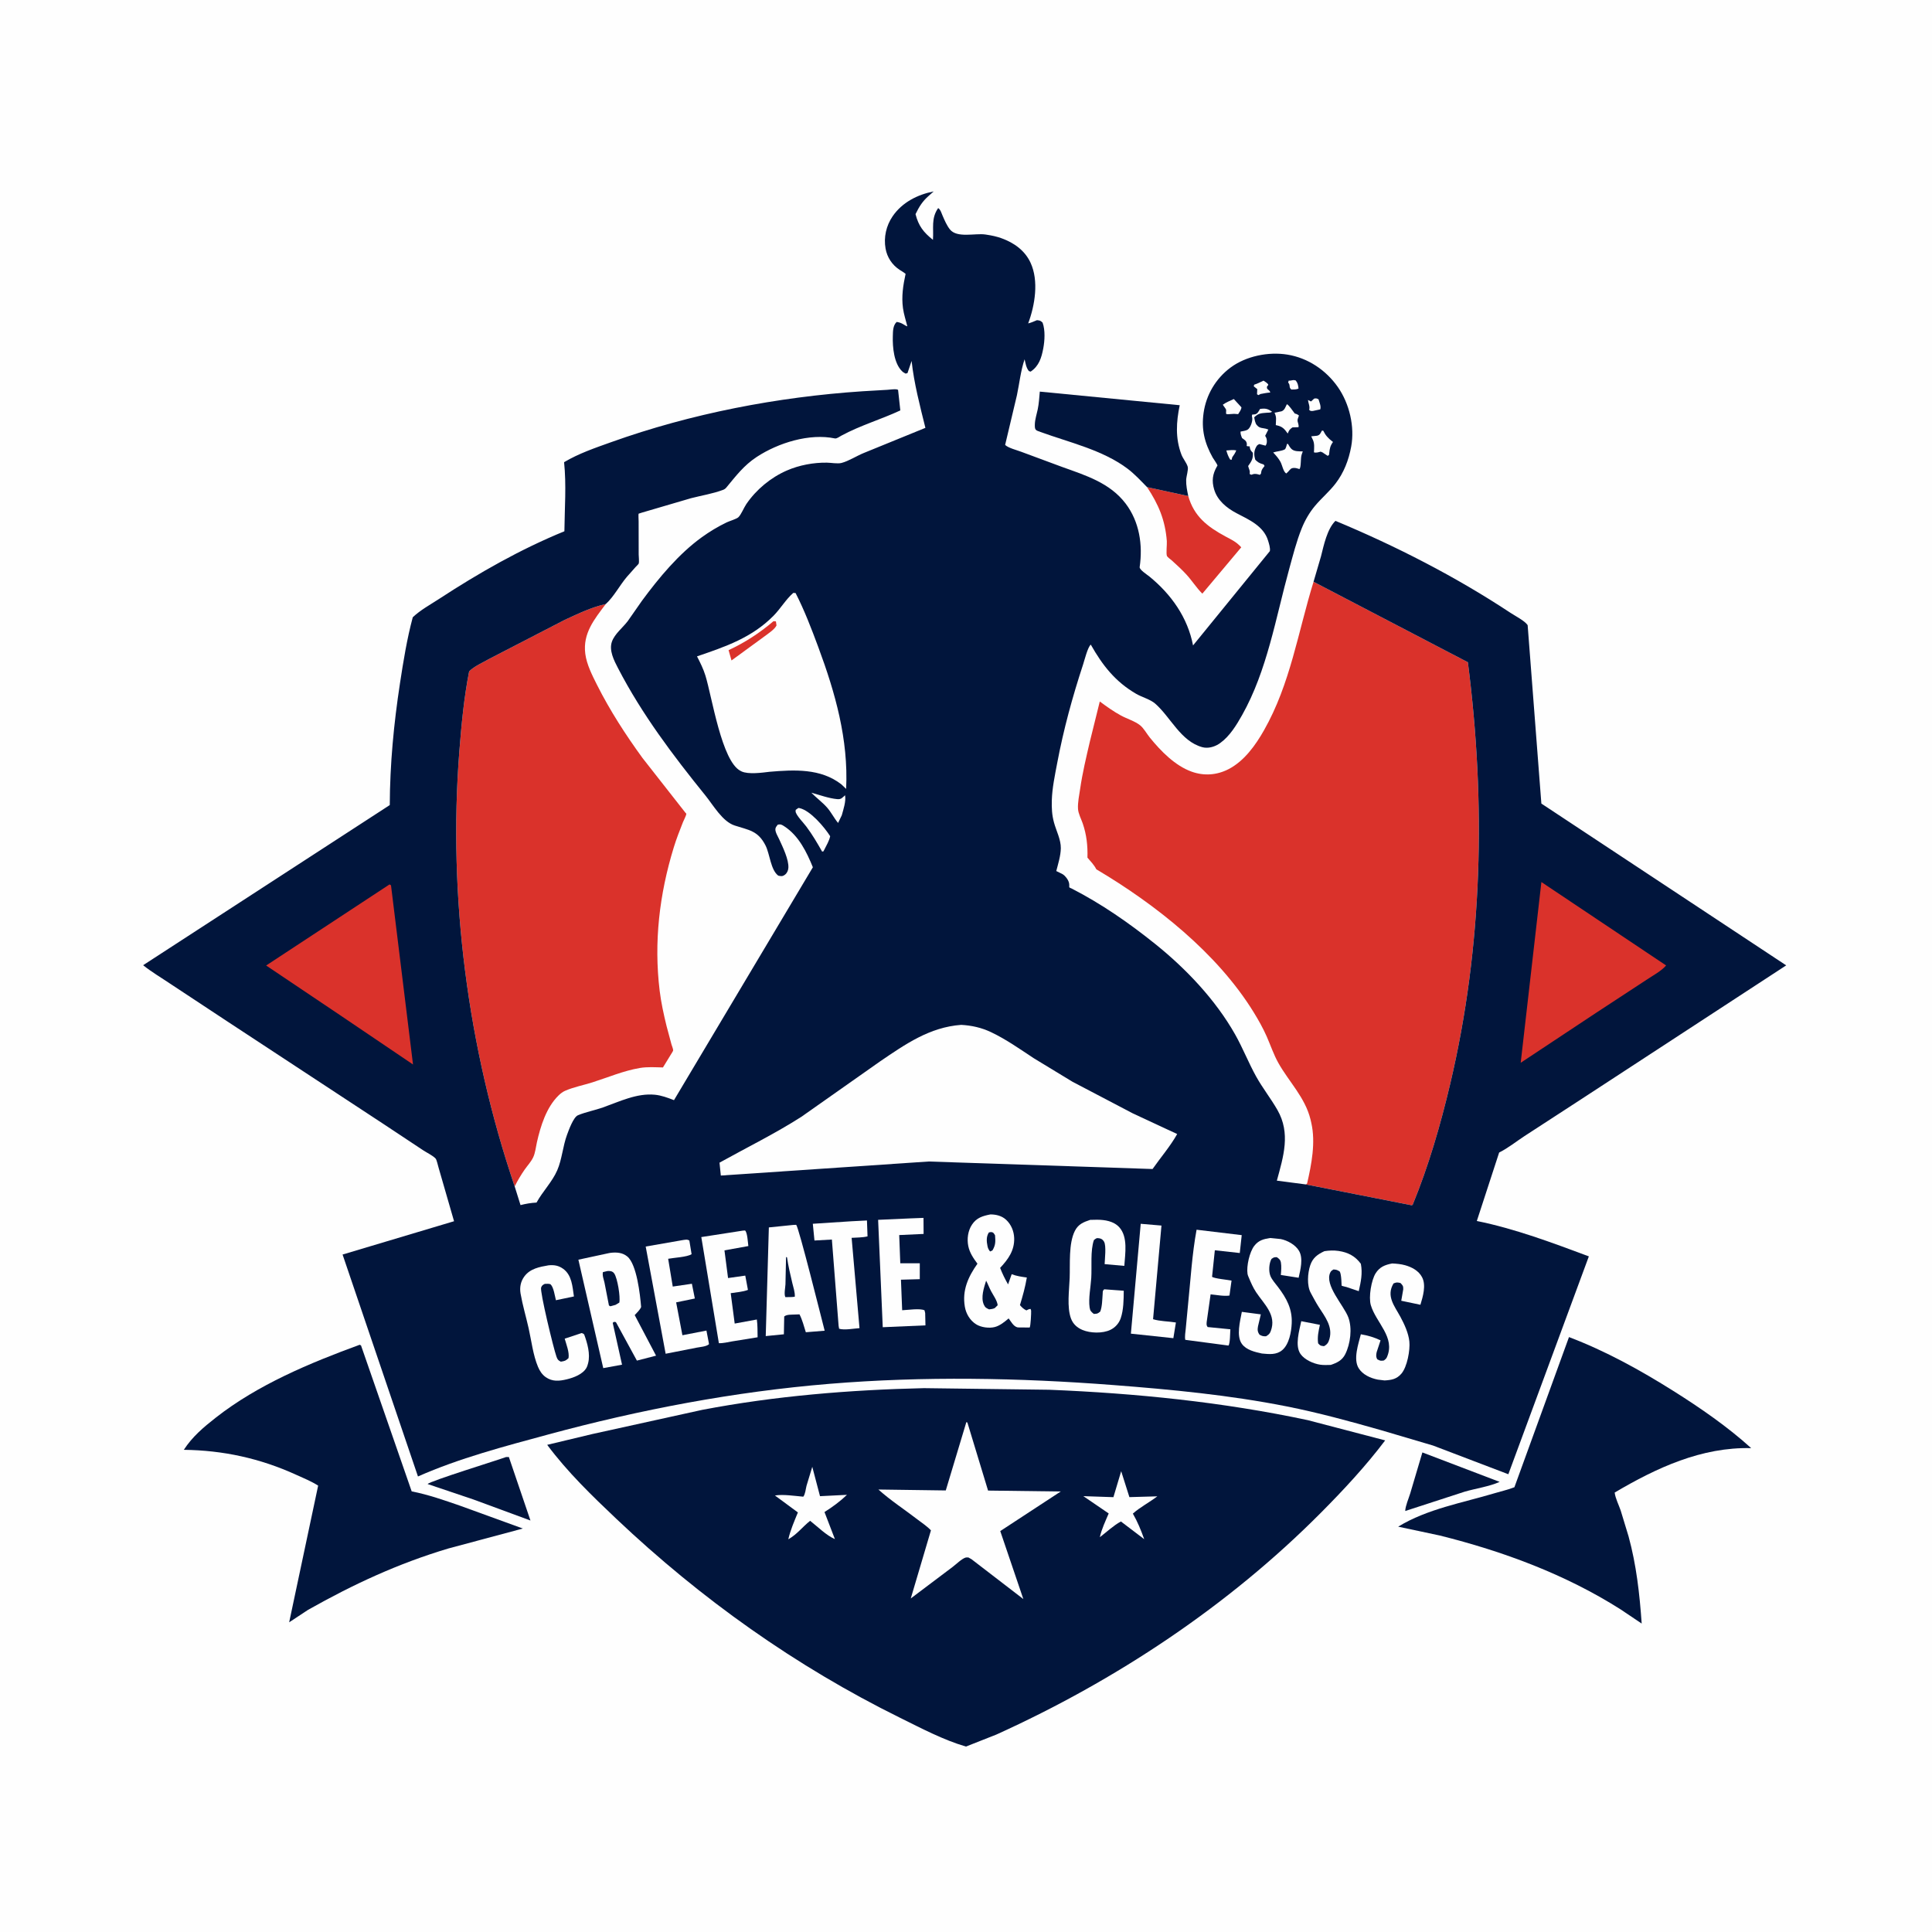
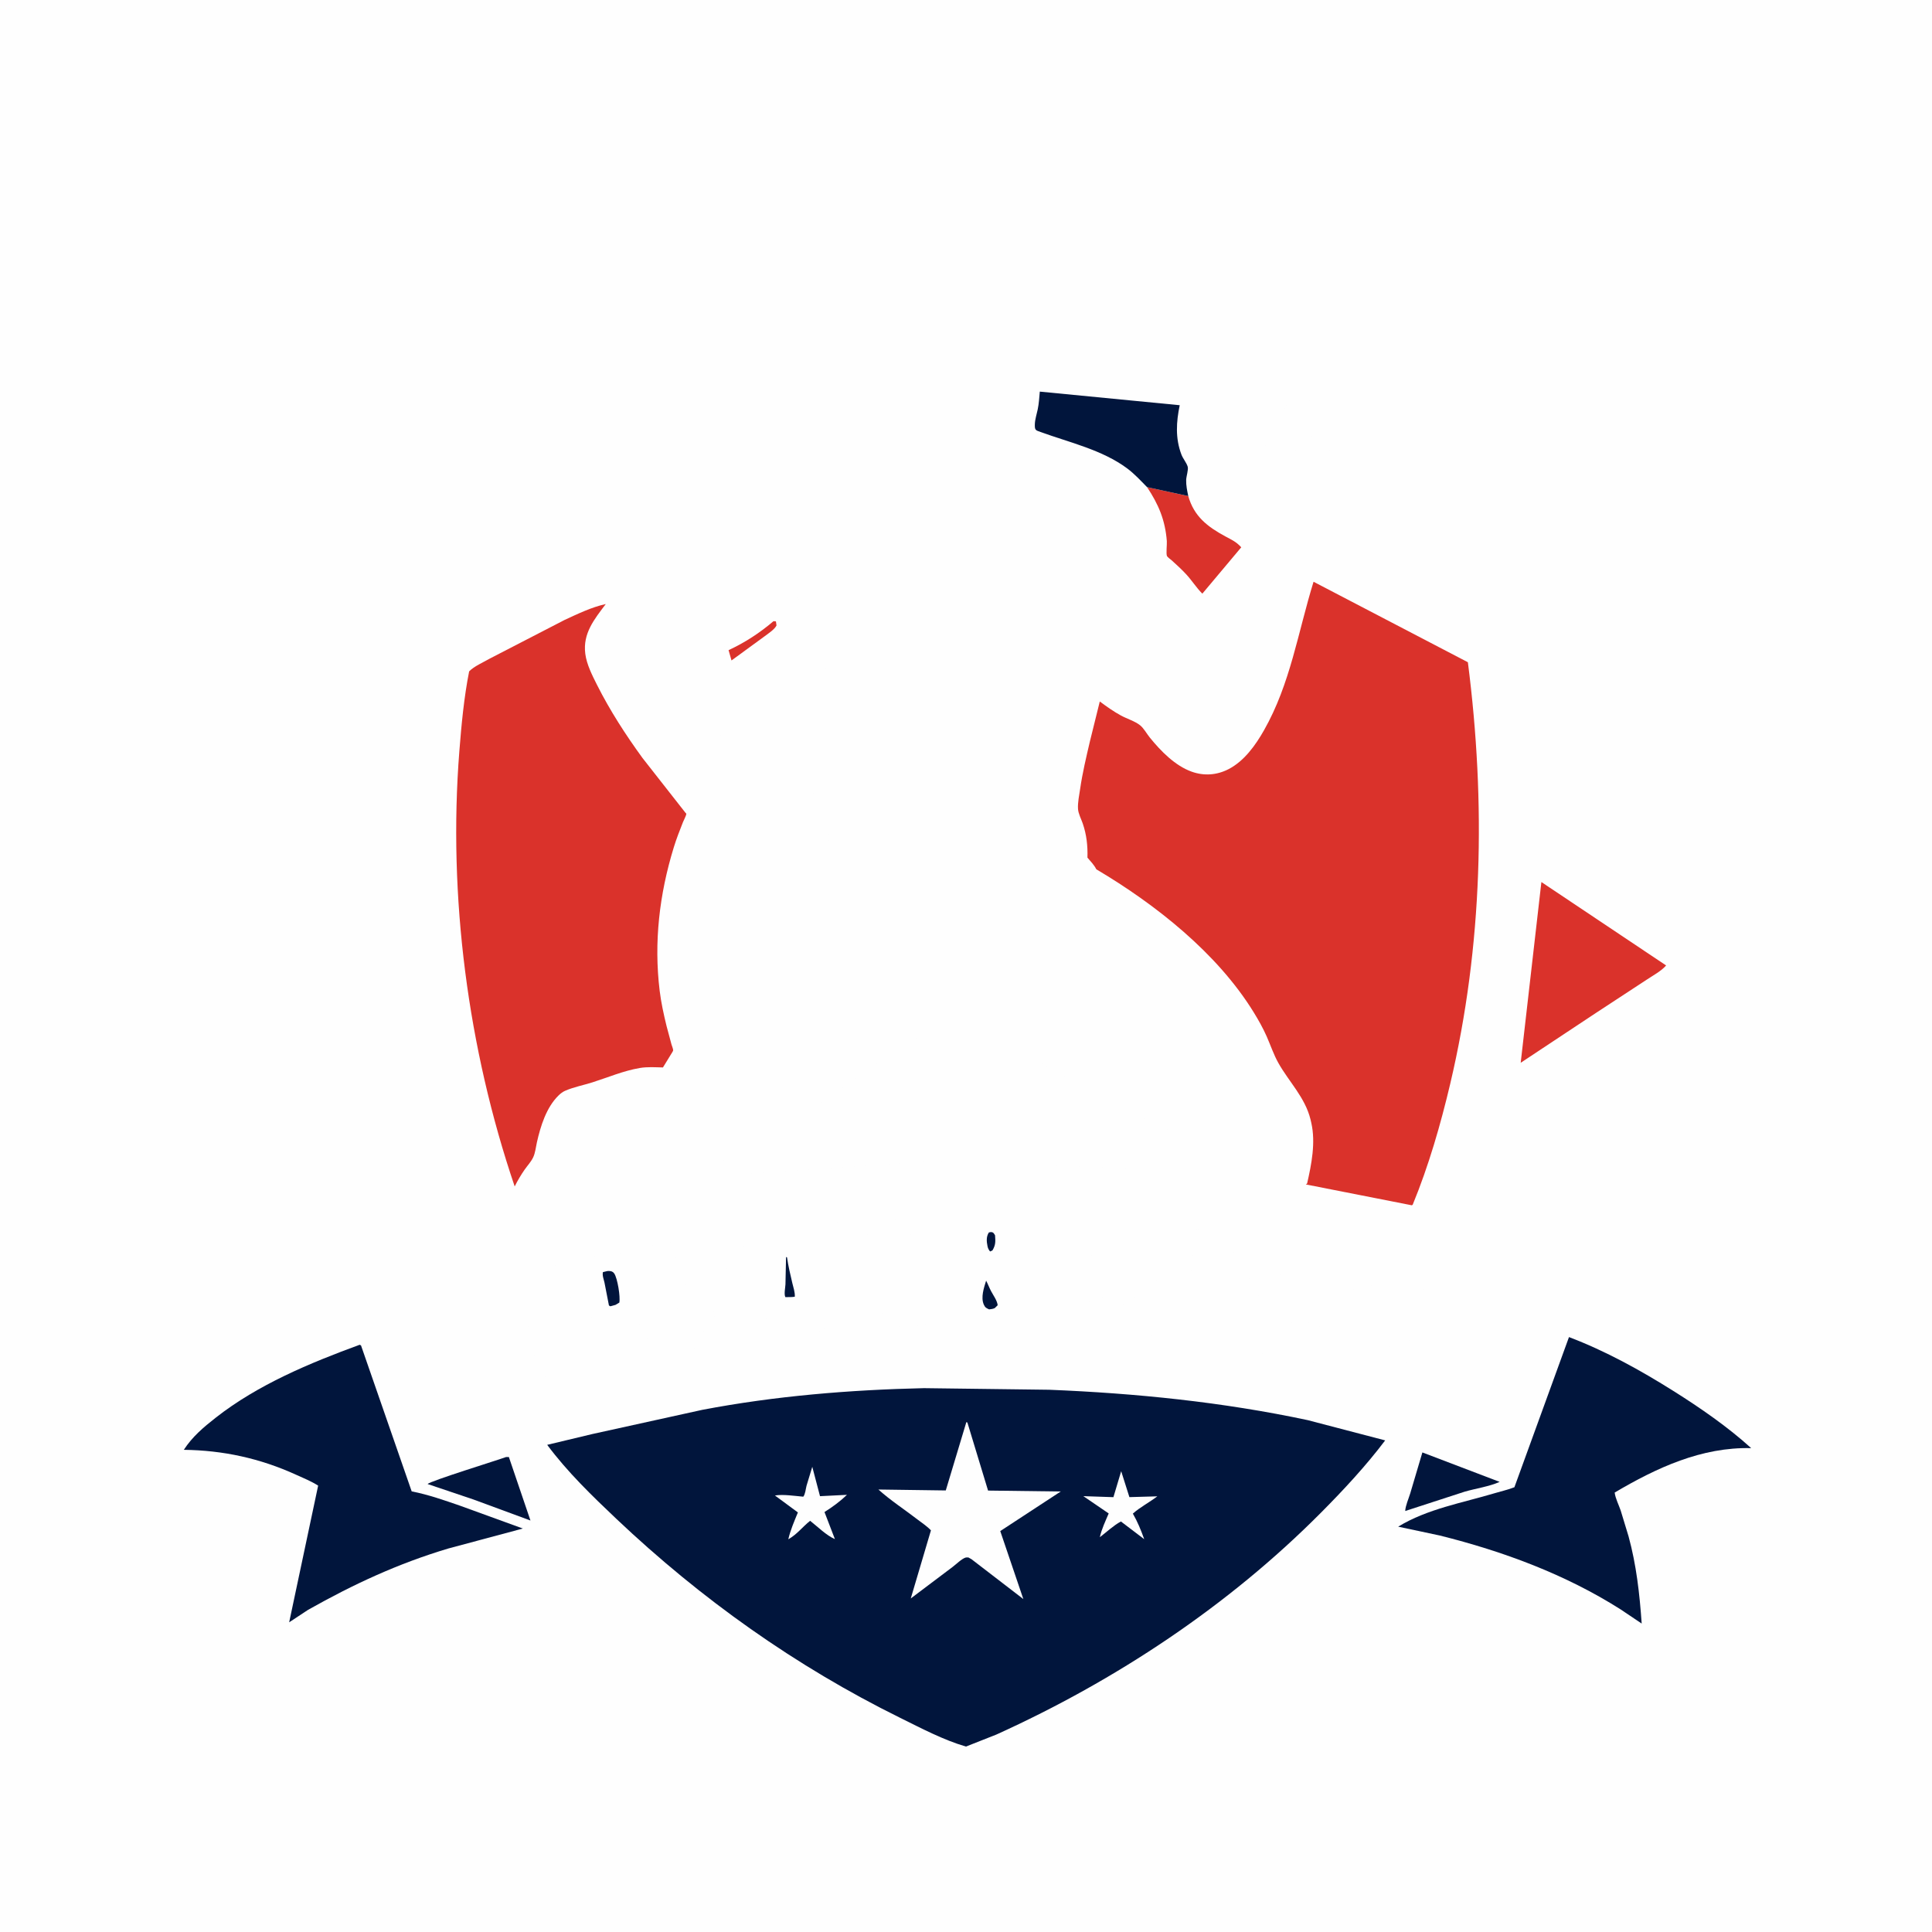
<svg xmlns="http://www.w3.org/2000/svg" version="1.1" style="display: block;" viewBox="0 0 2048 2048" width="1024" height="1024">
  <path transform="translate(0,0)" fill="rgb(254,254,254)" d="M -0 -0 L 2048 0 L 2048 2048 L -0 2048 L -0 -0 z" />
  <path transform="translate(0,0)" fill="rgb(1,21,60)" d="M 1507.79 1539.64 L 1589.69 1570.86 C 1578.88 1575.74 1564.36 1577.84 1552.76 1581.19 L 1489.6 1601.72 C 1489.8 1596.13 1493.26 1588.5 1494.92 1583 L 1507.79 1539.64 z" />
  <path transform="translate(0,0)" fill="rgb(1,21,60)" d="M 536.527 1544.5 L 539.431 1544.53 L 562.304 1611.8 L 501.744 1589.48 L 453.299 1573.15 C 455.746 1569.97 527.858 1547.72 536.527 1544.5 z" />
  <path transform="translate(0,0)" fill="rgb(218,50,43)" d="M 1215.94 516.375 L 1259.61 525.833 C 1265.69 547.361 1279.89 558.311 1298.89 568.579 C 1305.68 572.243 1310.48 574.289 1315.78 580.162 L 1274.53 629.309 C 1268.14 622.962 1263.35 615.138 1257.18 608.53 C 1252.52 603.528 1247.48 598.914 1242.42 594.321 C 1241.24 593.258 1237.74 590.766 1237.08 589.517 C 1235.92 587.301 1237.15 576.896 1236.89 573.602 C 1235.14 551.32 1228.16 534.796 1215.94 516.375 z" />
  <path transform="translate(0,0)" fill="rgb(1,21,60)" d="M 1215.94 516.375 C 1209.23 509.545 1202.56 502.274 1194.88 496.543 C 1168.5 476.871 1133.62 469.047 1103.07 457.952 C 1097.89 456.071 1096.85 456.074 1096.96 450.225 C 1097.06 444.671 1098.89 439.394 1100.02 434 C 1101.31 427.849 1101.66 421.38 1102.24 415.124 L 1250.55 429.547 C 1246.85 447.307 1245.77 464.624 1252.38 481.918 C 1254.04 486.272 1257.74 490.438 1259.02 494.736 C 1259.92 497.784 1257.51 504.945 1257.39 508.763 C 1257.21 514.379 1258.44 520.365 1259.61 525.833 L 1215.94 516.375 z" />
  <path transform="translate(0,0)" fill="rgb(1,21,60)" d="M 381.272 1425.5 L 382.686 1426.21 L 436.404 1580.92 C 454.31 1584.44 470.784 1590.28 487.963 1596.21 L 554.238 1620.3 L 475.351 1641.44 C 422.19 1657.31 374.639 1679.38 326.519 1706.53 L 306.53 1719.71 L 337.249 1574.83 C 330.025 1570.19 321.324 1566.68 313.5 1563.12 C 275.585 1545.89 236.411 1537.35 194.859 1536.87 C 203.959 1522.87 215.661 1513.03 228.653 1502.83 C 273.371 1467.75 328.352 1444.89 381.272 1425.5 z" />
  <path transform="translate(0,0)" fill="rgb(1,21,60)" d="M 1663.19 1417.36 C 1702.17 1432.19 1738.77 1452.4 1773.98 1474.56 C 1802.4 1492.45 1831.44 1512.47 1856.34 1535.09 C 1803.83 1533.75 1755.95 1555.97 1711.62 1582.17 C 1712.36 1588.26 1715.95 1595.25 1717.99 1601.18 L 1726.33 1628.58 C 1734.62 1658.8 1738.08 1689.86 1740.25 1721.03 L 1717.78 1705.94 C 1659.21 1668.77 1593.35 1644.47 1526.28 1627.72 L 1482.13 1618.33 C 1512.97 1599.47 1550.38 1593.07 1584.69 1582.78 C 1591.51 1580.73 1598.72 1579.15 1605.33 1576.54 L 1663.19 1417.36 z" />
  <path transform="translate(0,0)" fill="rgb(218,50,43)" d="M 545.589 1257.68 C 495.914 1111.36 474.82 950.046 486.951 796 C 489.157 767.99 491.853 739.267 497.307 711.695 C 502.277 706.453 512.245 702.105 518.609 698.434 L 598.607 657.105 C 612.69 650.637 626.942 643.664 642.138 640.312 C 629.971 656.493 617.709 671.346 620.412 692.898 C 621.842 704.301 627.857 716.06 632.965 726.209 C 646.518 753.14 663.332 779.13 681.079 803.515 L 726.755 861.754 C 727.007 862.053 727.512 862.256 727.517 862.647 C 727.536 864.319 724.683 869.723 723.971 871.52 C 720.445 880.41 716.996 889.238 714.19 898.383 C 698.99 947.916 693.001 998.621 699.264 1050.18 C 700.79 1062.74 703.543 1075.22 706.537 1087.5 L 711.789 1107.09 C 712.194 1108.53 713.671 1112.05 713.581 1113.45 C 713.529 1114.26 711.518 1117.17 711.069 1117.97 L 702.752 1131.54 C 694.707 1131.36 686.225 1130.75 678.269 1132.11 C 660.775 1135.09 644.783 1142 627.984 1147.34 C 618.442 1150.37 608.532 1152.2 599.293 1156.17 C 596.541 1157.35 594.299 1159.08 592.164 1161.16 C 579.126 1173.84 573.003 1193.76 569.12 1211 C 567.949 1216.2 567.436 1222.19 565.115 1226.98 C 562.856 1231.65 559.074 1235.63 556.118 1239.87 C 552.304 1245.34 548.524 1251.7 545.589 1257.68 z" />
  <path transform="translate(0,0)" fill="rgb(218,50,43)" d="M 1392.42 616.692 L 1556.01 701.998 C 1575.14 850.978 1571.92 1002.33 1537.29 1148.91 C 1527.08 1192.12 1514.42 1235.96 1497.51 1277.07 L 1496.6 1277.66 L 1384.26 1255.55 L 1385.58 1254.59 C 1390.28 1234.16 1394.74 1211.28 1390.08 1190.5 L 1389.17 1186.56 C 1383.34 1163.11 1366.43 1146.96 1355.07 1126.7 C 1350.19 1118 1346.9 1108.15 1342.89 1099 C 1338.95 1090.01 1334.1 1081.41 1328.96 1073.05 C 1290.38 1010.38 1225.03 958.717 1162.16 921.5 C 1159.85 916.866 1156.08 913.041 1152.74 909.122 C 1153.11 896.493 1151.84 884.818 1147.72 872.832 C 1146.07 868.061 1143.06 862.501 1142.74 857.531 C 1142.31 850.724 1144.04 842.812 1145.03 836 C 1147.48 819.171 1151.44 802.69 1155.29 786.146 L 1165.82 743.595 C 1173.02 748.96 1180.42 754.228 1188.32 758.522 C 1194.61 761.937 1203.13 764.475 1208.59 768.864 C 1212.51 772.025 1215.62 777.851 1218.83 781.812 C 1230.44 796.105 1245.63 811.773 1263.37 818.056 C 1276.38 822.662 1289.83 821.718 1302.19 815.395 C 1318.81 806.89 1330.86 790.044 1339.85 774.205 C 1367.92 724.766 1375.9 670.074 1392.42 616.692 z" />
  <path transform="translate(0,0)" fill="rgb(1,21,60)" d="M 979.409 1471.5 L 1112.23 1473.2 C 1204.22 1476.93 1296.13 1486.2 1386.25 1505.41 L 1468.34 1526.87 C 1447.82 1554.05 1424.24 1579.37 1400.28 1603.49 C 1302.16 1702.28 1182.91 1781.29 1056.26 1838.67 L 1023.96 1851.42 C 1000.1 1844.51 976.471 1831.96 954.186 1820.97 C 843.568 1766.4 743.095 1694.93 653.598 1610.26 C 627.778 1585.84 601.273 1560.18 580.053 1531.59 L 628 1520.12 L 744.5 1494.48 C 821.664 1479.75 900.949 1473.29 979.409 1471.5 z" />
  <path transform="translate(0,0)" fill="rgb(254,254,254)" d="M 1188.5 1559.54 L 1197.21 1587.01 L 1226.81 1586.18 C 1218.69 1592.41 1208.29 1597.81 1200.88 1604.5 C 1205.94 1613.26 1209.52 1622.08 1212.91 1631.59 L 1188.23 1612.84 C 1180.54 1616.92 1172.9 1624.16 1165.88 1629.48 C 1167.73 1620.91 1171.85 1612.37 1175.26 1604.32 L 1148.38 1585.98 L 1180.27 1587.06 L 1188.5 1559.54 z" />
  <path transform="translate(0,0)" fill="rgb(254,254,254)" d="M 861.048 1554.88 L 869.243 1586.01 L 897.821 1584.58 C 890.495 1591.61 882.564 1597.41 873.995 1602.82 L 885.037 1631.53 C 876.195 1627.78 866.497 1618.18 858.774 1612.11 C 850.603 1618.56 844.954 1626.51 835.625 1631.7 C 837.899 1621.88 841.98 1612.54 845.806 1603.24 L 821.463 1585.28 C 830.211 1583.83 842.544 1585.78 851.521 1586.55 C 853.658 1583.83 854.072 1578.4 854.94 1575 L 861.048 1554.88 z" />
  <path transform="translate(0,0)" fill="rgb(254,254,254)" d="M 1024.37 1507.5 L 1025.48 1507.94 L 1047.39 1580.07 L 1124.4 1581.05 L 1060.31 1623.01 L 1084.78 1695.07 L 1029.85 1652.84 L 1026.5 1650.96 C 1025.5 1651.01 1024.46 1650.84 1023.5 1651.12 C 1019.61 1652.25 1013.31 1658.38 1009.85 1660.99 L 965.456 1694.42 L 986.836 1622.24 C 982.82 1617.92 977.331 1614.38 972.662 1610.78 C 958.924 1600.17 944.013 1590.55 931.14 1578.95 L 1002.56 1579.94 L 1024.37 1507.5 z" />
-   <path transform="translate(0,0)" fill="rgb(1,21,60)" d="M 545.589 1257.68 L 551.779 1277.45 C 557.526 1275.99 562.824 1275.1 568.744 1274.77 C 575.247 1262.96 585.374 1252.82 590.699 1240.56 C 595.774 1228.87 596.57 1215.16 601.051 1203 C 602.996 1197.72 607.827 1184.24 612.653 1182.21 C 620.98 1178.73 630.519 1176.98 639.113 1173.94 C 656.563 1167.75 675.024 1158.63 694.062 1160.45 C 701.254 1161.13 707.778 1163.67 714.463 1166.21 L 861.675 919.325 C 855.084 903.188 846.668 885.867 831.5 875.998 C 828.74 874.202 827.688 873.531 824.5 874.132 C 823.378 875.694 822.068 876.883 821.938 878.85 C 821.719 882.151 824.706 886.886 826.065 889.862 C 829.729 897.877 836.226 911.074 835.72 919.915 C 835.565 922.623 834.354 925.487 832.148 927.168 C 829.487 929.195 828.095 928.885 825 928.223 C 816.861 922.112 816.132 905.324 811.453 896.146 C 803.449 880.442 793.856 879.998 778.77 875.069 C 765.773 870.821 756.226 853.716 747.792 843.291 C 713.396 800.77 680.486 757.192 655.208 708.426 C 650.956 700.222 645.323 689.482 648.708 680.072 C 651.649 671.898 660.114 665.388 665.371 658.512 L 680.576 636.742 C 698.444 612.512 719.437 587.181 743.939 569.5 C 752.383 563.406 760.984 558.242 770.363 553.718 C 773.072 552.412 780.753 550.155 782.696 548.312 C 785.678 545.486 788.573 538.117 791.082 534.43 C 801.581 519.003 816.973 506.223 834.078 498.768 C 847.164 493.065 862.306 490.235 876.545 490.44 C 881.042 490.505 887.941 491.815 892.052 490.744 C 899.603 488.777 908.052 483.3 915.444 480.273 L 980.964 453.549 C 975.258 430.52 968.869 406.197 966.337 382.623 L 961.977 395.5 L 960 396.041 C 958.706 395.332 957.435 394.673 956.356 393.644 C 947.589 385.286 946.089 367.94 946.422 356.627 C 946.582 351.196 946.436 345.122 950.5 341.271 C 953.487 341.755 955.287 342.341 957.892 343.941 C 959.322 344.819 960.215 345.45 961.825 345.953 C 960.239 339.65 958.079 333.114 957.198 326.686 C 955.487 314.21 957.329 302.47 959.972 290.294 C 957.951 288.609 955.75 287.422 953.561 285.987 C 945.71 280.838 940.373 272.769 938.735 263.515 C 936.614 251.535 939.38 239.277 946.237 229.246 C 956.292 214.533 972.645 206.237 989.73 202.932 L 984.58 207.5 C 977.826 213.38 974.338 219.097 970.497 226.994 C 973.721 239.627 978.967 246.227 988.967 254.253 C 989.886 241.848 986.816 231.505 994.5 220.574 C 997.057 222.162 998.004 225.952 999.175 228.614 C 1001.34 233.543 1003.57 238.936 1006.94 243.175 C 1014.45 252.615 1033.53 247.057 1044.3 248.551 L 1046 248.813 C 1051.44 249.609 1056.7 250.755 1061.88 252.64 C 1075.03 257.431 1086.38 265.515 1092.41 278.478 C 1101.36 297.72 1097.08 323.68 1089.91 342.818 C 1093.1 342.109 1096.19 340.632 1099.21 339.396 C 1102.5 339.839 1102.82 339.739 1105.19 342 C 1108.1 349.983 1107.46 361.03 1105.91 369.307 C 1104.02 379.348 1101.31 388.092 1092.5 393.944 L 1090.67 393.346 C 1087.73 389.762 1087.16 385.281 1086.12 380.867 C 1081.99 392.856 1080.61 406.567 1077.97 419 L 1065.48 471.649 C 1068.9 474.942 1078.02 477.17 1082.65 478.943 L 1126 495.017 C 1150.91 503.99 1176.51 511.797 1193.24 533.825 C 1207.83 553.045 1211.54 577.635 1208.09 601.111 C 1207.69 603.874 1216.02 609.187 1218.43 611.15 C 1241.56 630.042 1258.99 654.577 1264.68 684.191 L 1346.1 584.205 C 1346.72 580.946 1345.17 576.203 1344.19 573 C 1339.45 557.486 1323.92 550.9 1310.77 544 C 1300.3 538.507 1290.4 530.434 1287 518.664 C 1284.37 509.58 1285.38 502.554 1290.02 494.413 C 1290.2 494.112 1290.6 493.857 1290.55 493.516 C 1290.24 491.689 1286.54 486.903 1285.5 485.028 C 1276.92 469.61 1273.36 455.373 1275.85 437.735 C 1278.54 418.56 1288.8 401.24 1304.39 389.657 C 1320.83 377.439 1344.61 372.648 1364.65 375.891 C 1386.49 379.426 1405.64 392.331 1418.22 410.341 C 1430.45 427.86 1436.23 452.311 1432.31 473.458 C 1429.66 487.747 1424.59 501.057 1415.69 512.619 C 1409.22 521.036 1400.89 528.016 1394.04 536.154 C 1388.07 543.252 1383.37 551.425 1379.9 560.015 C 1374.29 573.92 1370.6 588.667 1366.62 603.097 C 1352.34 654.858 1343.26 710.831 1316.67 758.055 C 1310.74 768.584 1303.63 780.277 1293.65 787.5 L 1292.01 788.638 C 1287.05 791.831 1280.38 793.626 1274.56 792.056 C 1251.58 785.858 1240.94 760.154 1224.48 745.807 C 1219.41 741.381 1210.53 739.032 1204.5 735.552 C 1182.27 722.716 1168.62 705.158 1156.29 683.341 C 1153.07 685.764 1149.52 700.118 1148.15 704.28 C 1136.78 738.919 1127.41 773.155 1120.65 809 C 1118.26 821.649 1115.33 835.417 1114.97 848.274 C 1114.74 856.632 1115.07 863.808 1117.27 871.904 C 1119.64 880.628 1124.67 890.062 1124.51 899.197 C 1124.37 907.213 1121.68 915.604 1119.7 923.343 L 1123 924.946 C 1124.99 925.894 1126.91 926.702 1128.5 928.296 C 1131.17 930.973 1133.62 934.631 1133.47 938.524 C 1133.35 941.466 1133.39 940.548 1136 941.884 C 1167.62 958.074 1197.01 978.524 1224.69 1000.75 C 1257.37 1026.98 1288.55 1059.9 1309.24 1096.47 C 1317.46 1111 1323.5 1126.64 1331.6 1141.2 C 1338.37 1153.38 1347.16 1164.44 1354.1 1176.56 C 1368.3 1201.33 1360.53 1225.85 1353.52 1251.54 L 1384.26 1255.55 L 1496.6 1277.66 L 1497.51 1277.07 C 1514.42 1235.96 1527.08 1192.12 1537.29 1148.91 C 1571.92 1002.33 1575.14 850.978 1556.01 701.998 L 1392.42 616.692 L 1400.34 589.624 C 1403.29 577.964 1406.77 560.83 1415.63 552.127 C 1479.85 578.877 1543.24 611.321 1601.36 649.746 C 1606.17 652.926 1616.34 658.11 1619.37 662.672 L 1633.91 851.813 L 1893.45 1023.33 L 1675.11 1165.9 L 1616 1204.31 C 1607.22 1210.05 1598.54 1217.08 1589.16 1221.73 L 1565.49 1294.3 C 1605.84 1302.44 1645.76 1317.47 1684.25 1331.8 L 1598.91 1562.75 L 1519.08 1532.33 L 1464.17 1516.11 C 1431.09 1506.67 1397.74 1497.55 1364 1490.85 C 1303.25 1478.81 1241.69 1472.94 1180.03 1468.2 C 1080.24 1460.51 979.047 1458.69 879.235 1466.92 C 778.414 1475.23 678.524 1494.21 580.94 1520.67 C 534.778 1533.18 486.886 1545.72 443.06 1565.11 L 363.148 1329.87 L 481.313 1294.55 L 464.943 1237.88 C 464.322 1235.93 462.96 1229.42 461.744 1228.09 C 458.904 1224.98 452.224 1221.77 448.58 1219.35 L 405.667 1190.92 L 241.437 1083.05 L 180.287 1042.68 C 170.862 1036.33 160.56 1030.28 151.729 1023.16 L 413.168 853.401 C 413.381 809.819 417.395 767.449 423.984 724.384 C 427.567 700.965 431.389 677.241 437.542 654.339 C 445.485 646.739 456.318 640.837 465.557 634.803 C 507.702 607.277 551.615 582.265 598.279 563.176 C 598.539 539.175 600.479 513.794 597.953 489.939 C 613.579 480.65 630.775 474.825 647.804 468.728 C 732.66 438.35 824.394 420.751 914.253 414.766 L 940.531 413.226 C 943.563 413.075 947.956 412.251 950.847 412.823 L 951.993 413.259 L 954.382 435.066 C 933.638 444.706 912.186 450.852 891.899 461.795 C 890.146 462.74 886.97 465.165 885.065 464.763 C 858.009 459.058 824.926 469.495 802.26 484.304 C 788.601 493.228 780.162 504.47 769.931 516.818 C 768.891 518.073 767.844 518.753 766.316 519.33 C 755.75 523.32 743.553 525.253 732.579 528.103 L 684.575 542.187 C 683.887 542.399 677.072 544.337 676.958 544.523 C 676.6 545.106 676.969 551.516 676.971 552.59 L 677.028 587.635 C 677.031 589.966 677.712 595.391 677.044 597.434 C 676.836 598.068 674.353 600.407 673.776 601.047 L 664.5 611.51 C 656.898 620.455 650.73 632.544 642.138 640.312 C 626.942 643.664 612.69 650.637 598.607 657.105 L 518.609 698.434 C 512.245 702.105 502.277 706.453 497.307 711.695 C 491.853 739.267 489.157 767.99 486.951 796 C 474.82 950.046 495.914 1111.36 545.589 1257.68 z" />
  <path transform="translate(0,0)" fill="rgb(254,254,254)" d="M 1299.97 477.5 C 1303.39 477.281 1307.13 476.732 1310.5 477.41 C 1309.42 480.196 1307.99 482.294 1306.25 484.688 L 1305.5 487.49 L 1303.96 487.065 C 1302.01 483.884 1300.98 481.083 1299.97 477.5 z" />
  <path transform="translate(0,0)" fill="rgb(254,254,254)" d="M 1366.05 403.5 L 1367.75 403.47 C 1370.21 403.144 1370.97 402.51 1373.5 403.302 C 1375.79 406.072 1376.03 408.281 1376.5 411.784 C 1374.28 413.126 1371.56 412.814 1369 412.927 C 1365.77 410.781 1368.25 408.29 1365.5 405.551 L 1366.05 403.5 z" />
  <path transform="translate(0,0)" fill="rgb(254,254,254)" d="M 1393.12 422.5 C 1395.44 422.189 1395.61 422.212 1397.69 423.271 C 1398.64 426.592 1400.62 430.726 1399.5 433.968 L 1391.5 435.672 C 1389.38 435.625 1389.6 435.921 1387.77 434.5 C 1388.8 430.646 1386.94 427.772 1386.5 423.993 L 1389.73 425.575 L 1393.12 422.5 z" />
  <path transform="translate(0,0)" fill="rgb(254,254,254)" d="M 1339.36 403.5 L 1342.01 405.247 C 1347.31 409.251 1342.11 407.796 1343.08 411.5 C 1343.52 413.204 1346.14 413.566 1346.5 416.084 C 1343.03 416.291 1339.61 417.028 1336.2 417.664 L 1334 418.838 L 1332.5 417.943 L 1332.75 412.5 L 1329.02 409.5 L 1329.5 407.778 C 1332.91 406.742 1336.15 405.018 1339.36 403.5 z" />
  <path transform="translate(0,0)" fill="rgb(254,254,254)" d="M 1307.91 422.985 L 1315.98 431.775 C 1315.74 434.508 1313.91 436.691 1312.5 439.004 L 1308.25 438.685 L 1301.5 439.121 C 1300.87 438.999 1300.04 439.029 1299.68 438.5 C 1299.56 438.319 1299.86 435.082 1299.76 434.5 C 1299.56 433.35 1296.93 430.337 1296.24 429 C 1299.78 426.454 1303.96 424.814 1307.91 422.985 z" />
  <path transform="translate(0,0)" fill="rgb(254,254,254)" d="M 1401.25 456.5 L 1402.66 456.507 C 1405.15 461.624 1407.89 464.532 1412.35 467.982 L 1413.03 468.5 C 1410.05 472.701 1409.51 475.545 1409.01 480.603 C 1408.81 482.636 1409.25 481.666 1407.5 483.265 L 1402.69 480.134 L 1402.67 479.955 L 1400 478.773 C 1397.59 479.368 1395.31 480.226 1392.84 479.5 C 1393.03 474.672 1393.7 469.78 1391.3 465.39 C 1390.78 464.428 1390.4 463.525 1390.01 462.5 L 1396 461.92 C 1399.26 461.2 1399.81 459.15 1401.25 456.5 z" />
  <path transform="translate(0,0)" fill="rgb(254,254,254)" d="M 860.028 840.297 C 868.706 842.643 878.628 846.33 887.505 847.114 C 891.945 847.507 892.818 845.535 895.799 843.005 C 896.969 849.463 894.011 858.07 892.303 864.274 L 888.401 872.369 C 884.076 867.223 881.108 860.964 876.651 855.94 C 871.771 850.439 865.273 845.631 860.028 840.297 z" />
  <path transform="translate(0,0)" fill="rgb(254,254,254)" d="M 1364.11 428.5 C 1366.15 428.994 1370.86 436.373 1372.5 438.335 C 1374.41 438.808 1375.42 439.25 1376.94 440.5 C 1376.54 441.804 1375.48 444.052 1375.45 445.335 C 1375.38 447.919 1377.02 449.883 1376.5 452.836 L 1370 453.064 C 1366.78 455.458 1366.53 455.98 1365.09 459.5 L 1364.88 459.342 C 1361.54 454.659 1359.47 452.231 1353.57 450.894 L 1352.39 450.65 C 1352.48 445.093 1353.5 442.575 1351.05 437.5 L 1358.5 435.994 C 1361.83 434.73 1362.59 431.463 1364.11 428.5 z" />
  <path transform="translate(0,0)" fill="rgb(254,254,254)" d="M 1364.31 470.5 L 1365.34 470.646 C 1366.41 472.434 1367.46 474.38 1368.96 475.846 C 1371.95 478.765 1377.01 478.402 1381 478.5 L 1379.79 482 C 1378.48 485.903 1379.44 494.909 1377.5 497.238 C 1375.65 496.662 1373.77 496.013 1371.82 496.034 C 1368.26 496.073 1367.77 497.598 1365.5 500.026 L 1363.5 501.915 C 1360.36 500.198 1359.25 493.103 1357.39 489.669 C 1355.56 486.263 1353.22 483.556 1350.63 480.726 L 1349.62 479.636 C 1353.48 478.29 1358.19 478.289 1361.77 476.455 C 1363.15 475.754 1363.81 472.021 1364.31 470.5 z" />
  <path transform="translate(0,0)" fill="rgb(254,254,254)" d="M 846.275 856.5 L 847.536 856.634 C 858.993 859.119 873.833 876.724 880.003 886.392 C 879.112 891.204 876.059 896.103 873.911 900.5 L 872.861 902.481 L 871.5 902.733 C 866.229 893.472 861.037 884.563 854.619 876.043 C 851.549 871.969 845.065 865.522 843.5 861.019 C 843.224 860.226 843.48 859.34 843.469 858.5 L 846.275 856.5 z" />
  <path transform="translate(0,0)" fill="rgb(254,254,254)" d="M 1335.69 433.5 C 1341.38 432.696 1343.79 433.194 1348.48 436.5 C 1346.84 437.631 1344.72 437.37 1342.75 437.528 C 1336.79 438.008 1334.02 437.992 1329.5 442.373 C 1330.03 444.951 1330.45 448.41 1332.18 450.491 C 1334.22 452.945 1335.95 453.504 1338.98 453.908 C 1341.02 454.179 1342.58 454.535 1344.5 455.338 L 1341.13 462 C 1341.74 463.067 1342.51 464.254 1342.72 465.5 C 1343.14 467.979 1343.06 470.486 1341.5 472.409 L 1335 470.721 C 1332.85 471.761 1332.61 471.89 1331.45 474.026 C 1329.03 478.493 1329.23 482.568 1330.63 487.302 C 1333.14 489.905 1335 490.995 1338.49 492.024 L 1339.5 492.307 L 1340.5 494.002 C 1338.91 495.983 1337.31 497.759 1336.93 500.358 C 1336.59 502.697 1337.19 501.494 1335.5 503.374 C 1332.98 502.648 1330.79 501.915 1328.19 502.7 C 1325.79 503.422 1327.15 503.539 1324.73 502.5 C 1324.93 500.637 1324.97 499.64 1324.32 497.831 C 1323.85 496.511 1323.43 495.36 1323.09 494 C 1326.6 489.127 1328.53 486.158 1328.1 480 C 1326.49 478.282 1325.34 477.21 1324.94 474.817 L 1324.71 473.162 C 1322.49 473.091 1323.56 473.238 1321.5 472.756 L 1321.73 471 C 1321.5 467.206 1319.33 466.389 1316.63 464.363 C 1315.72 462.006 1314.85 460.089 1315.03 457.5 C 1317.17 457.049 1320.58 456.671 1322.42 455.543 C 1325.53 453.642 1327.83 446.822 1327.47 443.371 C 1327.08 439.565 1326.83 443.479 1327.31 439.5 L 1330.5 439.181 C 1333.37 438.375 1334.25 435.828 1335.69 433.5 z" />
  <path transform="translate(0,0)" fill="rgb(254,254,254)" d="M 1209.21 1297.28 L 1231.2 1299.15 L 1222.3 1398.4 C 1229.45 1400.7 1238.92 1400.61 1246.51 1401.9 L 1243.8 1418.53 L 1198.79 1413.73 L 1209.21 1297.28 z" />
  <path transform="translate(0,0)" fill="rgb(254,254,254)" d="M 902.593 1294.59 L 919.007 1293.75 L 919.622 1310.6 C 914.446 1311.92 908.137 1311.79 902.763 1312.16 L 911.105 1407.88 C 905.13 1408.29 895.01 1410.26 889.5 1408.51 L 888.959 1405.5 L 881.829 1313.96 L 863.366 1314.99 L 861.622 1297.25 L 902.593 1294.59 z" />
  <path transform="translate(0,0)" fill="rgb(254,254,254)" d="M 787.526 1304.5 L 789.799 1304.37 C 792.292 1306.45 792.769 1317.17 793.281 1320.87 L 767.958 1325.44 L 771.769 1354.78 L 790.025 1352.2 L 792.841 1367.34 C 787.483 1369.46 780.334 1369.9 774.58 1370.82 L 778.814 1403.03 L 802.29 1398.72 C 803.153 1404.87 802.956 1411.35 803.086 1417.57 L 776 1421.95 C 771.521 1422.69 766.57 1424.03 762.035 1423.81 L 743.412 1311.35 L 787.526 1304.5 z" />
  <path transform="translate(0,0)" fill="rgb(254,254,254)" d="M 724.642 1314.39 C 727.305 1314.14 728.332 1313.59 730.737 1315 L 733.12 1329.48 C 728.494 1332.56 714.197 1333.22 708.279 1334.36 L 713.145 1363.81 L 733.427 1360.83 L 736.564 1376.47 L 716.742 1380.56 L 723.382 1415.41 L 748.859 1410.46 L 751.356 1423.5 L 751.558 1424.92 C 748.512 1427.56 742.438 1427.79 738.466 1428.58 L 705.606 1435.03 L 684.462 1321.39 L 724.642 1314.39 z" />
  <path transform="translate(0,0)" fill="rgb(254,254,254)" d="M 966 1291.5 L 978.95 1291.01 L 979.055 1308.02 L 953.202 1309.22 L 954.343 1339.12 L 975.013 1339.11 L 975.005 1355.97 L 955.051 1356.53 L 956.336 1388.9 C 962.033 1388.7 975.261 1386.62 980.034 1389 L 980.727 1391.89 L 981.017 1404.94 L 935.746 1406.9 L 930.847 1293.07 L 966 1291.5 z" />
  <path transform="translate(0,0)" fill="rgb(254,254,254)" d="M 1268.42 1303.55 L 1316.28 1309.3 L 1314.21 1328.25 L 1287.78 1325.33 L 1284.84 1353.45 C 1287.25 1355.38 1301.58 1356.64 1305.49 1357.47 L 1303.29 1373.33 C 1297.34 1374.28 1289.39 1372.61 1283.29 1372.07 L 1279.12 1401.5 C 1279.02 1404.05 1278.73 1404.63 1280.12 1406.72 L 1304.23 1409.11 C 1303.94 1412.6 1304.05 1424.11 1302.22 1426.35 L 1256.44 1420.28 C 1255.71 1416.71 1256.62 1412.29 1256.93 1408.6 L 1259.37 1382.97 C 1262.1 1356.51 1263.58 1329.74 1268.42 1303.55 z" />
  <path transform="translate(0,0)" fill="rgb(254,254,254)" d="M 581.52 1341.28 C 587.424 1340.75 592.103 1341.47 597 1345.01 C 606.273 1351.71 606.826 1363.8 608.376 1374.29 L 589.301 1378.29 C 588.17 1373.82 586.911 1364.81 583.857 1361.69 C 582.665 1360.47 579.19 1360.97 577.5 1360.95 C 575.423 1362.06 574.556 1362.45 573.622 1364.79 C 572.058 1368.71 586.776 1429.48 589.842 1438 C 590.961 1441.11 591.556 1441.98 594.5 1443.43 C 598.782 1442.69 599.498 1442.62 602.648 1439.69 C 603.727 1433.48 600.301 1425.16 598.598 1419.05 L 616.5 1413.11 C 618.299 1413.59 617.361 1413.2 619.223 1414.5 C 622.589 1423.6 625.939 1435.29 623.44 1444.98 L 623.149 1446 C 622.775 1447.37 622.431 1448.61 621.727 1449.86 C 617.799 1456.83 608.18 1460.35 600.813 1462.14 C 592.753 1464.09 585.528 1464.74 578.5 1459.83 C 574.65 1457.15 572.093 1453.15 570.296 1448.89 C 565.049 1436.47 563.317 1421.1 560.35 1407.92 C 557.602 1395.72 553.964 1383.58 551.828 1371.26 C 550.695 1364.72 551.855 1358.41 555.895 1352.99 C 562.049 1344.72 571.995 1342.94 581.52 1341.28 z" />
  <path transform="translate(0,0)" fill="rgb(254,254,254)" d="M 1403.92 1326.29 C 1408.98 1325.52 1413.93 1325.3 1419 1326.06 C 1428.98 1327.54 1436.58 1331.53 1442.57 1339.68 C 1444.5 1350.01 1442.62 1358.56 1440.34 1368.69 L 1427.38 1364.32 C 1426.49 1364.06 1422.65 1363.27 1422.14 1362.82 C 1422.11 1362.79 1422.07 1350.77 1420.17 1347.86 C 1417.39 1346.13 1416.76 1345.88 1413.5 1345.69 C 1411.87 1346.82 1411.04 1347.07 1410.15 1348.92 C 1403.74 1362.34 1424.42 1383.6 1429.24 1396.37 C 1433.63 1407.99 1431.51 1424.57 1426.01 1435.52 C 1422.71 1442.07 1417.31 1444.63 1410.67 1446.87 C 1406.96 1446.96 1403.04 1447.18 1399.36 1446.62 C 1392.21 1445.54 1382.9 1441.37 1378.65 1435.36 C 1372.35 1426.46 1377.35 1410.3 1379.39 1400.52 L 1399.16 1404.38 C 1397.7 1411.04 1396.3 1417.13 1397.27 1424 C 1399.72 1426.71 1399.83 1426.51 1403.5 1427 C 1407.03 1425.03 1408.18 1423.17 1409.28 1419.28 C 1412.99 1406.22 1404.4 1395.6 1397.8 1385.27 C 1394.74 1380.48 1392.2 1375.52 1389.47 1370.56 C 1385.2 1362.79 1386.12 1349.61 1388.89 1341.32 C 1391.57 1333.31 1396.56 1329.75 1403.92 1326.29 z" />
  <path transform="translate(0,0)" fill="rgb(254,254,254)" d="M 1346.34 1312.34 L 1357.6 1313.44 C 1364.78 1314.88 1373.22 1319.48 1377.02 1325.97 C 1381.7 1333.96 1378.47 1346.05 1376.6 1354.47 L 1357.73 1351.53 C 1358.1 1347.48 1358.51 1342.53 1357.84 1338.5 C 1357.34 1335.46 1355.87 1334.33 1353.5 1332.67 C 1350.51 1332.67 1350.31 1332.8 1347.84 1334.5 C 1345.18 1339.14 1344.64 1347.77 1346.76 1352.75 C 1348.52 1356.88 1352.23 1360.93 1354.93 1364.52 C 1363.82 1376.28 1369.97 1387.49 1369.28 1402.79 C 1368.86 1411.89 1366.56 1424.97 1359.24 1431.17 C 1353.01 1436.45 1345.27 1435.48 1337.76 1434.8 C 1330.34 1433.21 1321.2 1431.1 1316.5 1424.67 C 1310.26 1416.13 1314.62 1400.33 1316.4 1390.62 L 1336.53 1393.28 L 1333.55 1405.87 C 1332.88 1409.5 1332.97 1411.75 1335.15 1414.83 C 1338.1 1416.4 1338.75 1416.55 1342.1 1416.5 C 1344.76 1414.8 1345.94 1414.01 1347.07 1411 C 1353.52 1393.91 1339.83 1382.34 1331.53 1369.82 C 1328.24 1364.86 1325.98 1359.56 1323.7 1354.1 C 1323.2 1352.9 1322.64 1351.76 1322.44 1350.46 C 1321.14 1342.18 1324.6 1327.08 1329.59 1320.65 C 1334.14 1314.78 1339.31 1313.46 1346.34 1312.34 z" />
  <path transform="translate(0,0)" fill="rgb(254,254,254)" d="M 1475.75 1339.32 C 1480.36 1339.54 1485.04 1339.95 1489.5 1341.2 C 1496.7 1343.22 1503.86 1347.04 1507.45 1353.89 C 1511.94 1362.44 1508.35 1374.4 1505.7 1383.11 L 1485.39 1378.85 L 1487.5 1366.69 C 1487.64 1363.24 1486.87 1362.36 1484.5 1360.01 C 1480.94 1359.28 1480.54 1359.17 1477.19 1360.5 C 1469.09 1374.06 1478.39 1384.58 1484.58 1396.08 C 1488.74 1403.82 1493.07 1413.2 1493.98 1422.04 C 1494.92 1431.05 1491.71 1449 1485.5 1456.18 C 1480.4 1462.07 1474.99 1462.89 1467.7 1463.33 L 1460.52 1462.45 C 1452.82 1460.95 1444.52 1457.24 1440.23 1450.33 C 1434.26 1440.71 1439.99 1424.55 1442.57 1414.39 C 1450.03 1415.63 1456.61 1417.57 1463.45 1420.82 L 1459.37 1433.16 C 1458.69 1435.98 1458.45 1438.45 1460.04 1440.99 C 1463.25 1442.58 1463.48 1442.71 1467 1442.16 C 1468.36 1441.12 1469.46 1440.32 1470.17 1438.71 C 1479.5 1417.53 1458.52 1402.08 1453.11 1383.47 C 1450.63 1374.93 1453.64 1357.04 1458.21 1349.78 C 1462.5 1342.96 1468.17 1340.78 1475.75 1339.32 z" />
  <path transform="translate(0,0)" fill="rgb(254,254,254)" d="M 1155.65 1293.11 L 1162.91 1292.96 C 1171.21 1293.01 1180.6 1294.44 1186.49 1300.95 C 1195.86 1311.3 1192.68 1329.07 1191.82 1341.88 L 1170.96 1340.03 C 1171.11 1334.86 1172.88 1320.49 1170.32 1316.21 C 1169.12 1314.21 1167.77 1313.08 1165.43 1312.67 C 1162.22 1312.12 1162.12 1312.65 1159.61 1314.5 C 1155.69 1325.56 1157.53 1342.72 1156.78 1354.76 C 1156.16 1364.5 1153.67 1376.44 1155.04 1386 C 1155.56 1389.61 1156.75 1390.6 1159.5 1392.81 C 1163.25 1392.62 1163.44 1392.65 1166.33 1390.29 C 1168.45 1384.67 1168.38 1377.49 1168.88 1371.5 C 1169.08 1368.96 1168.59 1368.56 1170.5 1366.7 L 1191.21 1368.23 C 1191.17 1377.6 1191.05 1388.59 1187.97 1397.5 C 1186.11 1402.87 1182.09 1407.3 1176.97 1409.74 C 1168.72 1413.68 1155.8 1413.29 1147.49 1409.81 C 1141.82 1407.43 1137.5 1403.58 1135.31 1397.74 C 1130.81 1385.71 1133.41 1367.58 1133.89 1354.84 C 1134.46 1339.9 1132.62 1318.19 1139.41 1304.78 C 1142.99 1297.71 1148.49 1295.48 1155.65 1293.11 z" />
  <path transform="translate(0,0)" fill="rgb(254,254,254)" d="M 840.663 1298.5 L 844.003 1298.35 C 846.931 1301.67 870.725 1397.38 874.181 1410.6 L 854.217 1412.23 C 852.229 1405.98 850.519 1399.1 847.5 1393.28 L 842.729 1393.45 C 839.007 1393.71 834.221 1393.16 831.307 1395.5 L 830.947 1414.4 L 811.71 1416.3 L 815.013 1301.11 L 840.663 1298.5 z" />
  <path transform="translate(0,0)" fill="rgb(1,21,60)" d="M 833.252 1332.5 L 834.279 1332.88 C 835.579 1341.91 837.757 1351.07 839.857 1359.96 C 840.953 1364.59 842.852 1369.87 842.5 1374.59 C 839.258 1375.1 835.79 1374.94 832.5 1374.99 C 830.946 1371.77 832.402 1365.35 832.613 1361.52 L 833.252 1332.5 z" />
  <path transform="translate(0,0)" fill="rgb(254,254,254)" d="M 1049.91 1287.33 C 1055.98 1287.36 1061.96 1288.8 1066.52 1293.01 C 1071.89 1297.97 1074.8 1305.09 1075.07 1312.31 C 1075.55 1325.47 1068.74 1334.92 1060.16 1344.03 C 1062.58 1350.18 1065.29 1355.78 1068.6 1361.5 L 1072.43 1350.71 C 1077.7 1352.75 1082.92 1353.43 1088.49 1354.22 C 1086.74 1364.54 1084.19 1373.54 1081.18 1383.5 C 1083.37 1385.97 1085.01 1387.63 1088 1389.08 C 1089.63 1388.23 1090.53 1387.73 1092.38 1387.5 C 1092.73 1388.22 1092.99 1388.62 1093.04 1389.5 C 1093.18 1391.9 1092.53 1405.73 1091.5 1407.24 L 1079.75 1407.14 L 1078.39 1407.01 C 1074.21 1405.87 1071.73 1400.9 1069.22 1397.58 C 1064.9 1401.18 1060.14 1405.22 1054.59 1406.69 C 1048.61 1408.27 1039.99 1407.13 1034.72 1403.81 C 1028.21 1399.7 1024.05 1392.67 1022.77 1385.18 C 1019.78 1367.74 1026.35 1353.38 1036.14 1339.58 C 1031.89 1333.89 1027.88 1328.03 1026.43 1320.94 C 1024.87 1313.33 1026.02 1304.69 1030.35 1298.16 C 1035.25 1290.78 1041.71 1288.94 1049.91 1287.33 z" />
  <path transform="translate(0,0)" fill="rgb(1,21,60)" d="M 1048.21 1306.5 C 1048.88 1306.32 1049.86 1306.01 1050.54 1306.05 C 1053.2 1306.23 1053.54 1307.48 1054.8 1309.5 C 1055.28 1316.05 1055.5 1319.68 1052.02 1325.5 C 1051.2 1325.97 1050.37 1326.27 1049.5 1326.61 C 1048.06 1324.75 1047.28 1323.37 1046.81 1321.04 C 1045.77 1315.96 1045.35 1310.98 1048.21 1306.5 z" />
  <path transform="translate(0,0)" fill="rgb(1,21,60)" d="M 1045.33 1357.56 C 1047.27 1361.17 1048.68 1365.11 1050.62 1368.75 C 1053.03 1373.27 1057 1378.57 1057.58 1383.59 L 1054.5 1386.62 C 1052.51 1387.58 1050.67 1387.72 1048.5 1387.99 C 1045.56 1386.68 1044.26 1386.04 1042.91 1383 C 1039.48 1375.29 1042.99 1365.13 1045.33 1357.56 z" />
  <path transform="translate(0,0)" fill="rgb(254,254,254)" d="M 645.708 1328.3 L 647.5 1328.02 C 653.794 1327.32 659.966 1327.79 665 1331.96 C 675.046 1340.28 678.615 1372.77 679.617 1385.48 C 678.321 1388.69 675.128 1391.51 672.823 1394.07 L 695.451 1437.06 L 675.139 1442.3 L 653.319 1402.28 L 652.811 1401.5 C 650.397 1401.13 651.499 1400.87 649.5 1402.24 L 659.382 1446.62 L 639.469 1450.27 L 613.113 1335.33 L 645.708 1328.3 z" />
  <path transform="translate(0,0)" fill="rgb(1,21,60)" d="M 643.281 1347.5 C 644.199 1347.34 644.518 1347.25 645.549 1347.3 C 647.967 1347.41 649.735 1347.9 651.129 1349.96 C 654.564 1355.04 657.788 1374.79 656.5 1380.81 L 652.469 1383.22 L 647 1384.72 L 645.5 1383.85 L 640.789 1359.67 C 640.025 1356.14 638.285 1352.05 639.123 1348.5 L 643.281 1347.5 z" />
-   <path transform="translate(0,0)" fill="rgb(218,50,43)" d="M 412.944 937.5 L 414.484 938.472 L 437.811 1128.4 L 359.904 1075.73 L 282.119 1023.48 L 412.944 937.5 z" />
  <path transform="translate(0,0)" fill="rgb(218,50,43)" d="M 1633.94 935.002 L 1766.15 1023.42 C 1761.17 1029.32 1751.74 1034.35 1745.23 1038.72 L 1691.55 1073.89 L 1612 1126.59 L 1633.94 935.002 z" />
  <path transform="translate(0,0)" fill="rgb(254,254,254)" d="M 840.899 628.5 L 843.351 628.656 C 852.757 647.022 860.175 666.439 867.354 685.763 C 885.45 734.471 899.449 783.786 896.945 836.262 L 891.936 831.5 C 869.922 814.307 841.829 815.951 815.815 818.118 C 807.876 819.102 793.244 821.091 786.078 817.733 L 785 817.172 C 765.038 807.05 754.792 738.94 747.791 716.191 C 745.576 708.991 742.294 702.458 738.857 695.776 C 768.982 685.491 796.94 676.062 820.017 652.672 C 827.482 645.106 832.932 635.49 840.899 628.5 z" />
  <path transform="translate(0,0)" fill="rgb(218,50,43)" d="M 819.924 658.5 L 822.5 658.686 L 823.135 663 C 821.119 667.215 814.395 671.552 810.726 674.332 L 775.434 700.106 L 772.313 689.196 C 789.691 681.124 805.348 670.947 819.924 658.5 z" />
  <path transform="translate(0,0)" fill="rgb(254,254,254)" d="M 1018.92 1086.4 C 1030.04 1087.02 1040.36 1089.32 1050.45 1094.09 C 1066.54 1101.71 1081.05 1112.04 1095.88 1121.79 L 1136.91 1146.72 L 1200.88 1180.26 L 1247.86 1202.13 C 1240.5 1215.22 1230.36 1226.91 1221.75 1239.21 L 984.432 1231.24 L 764.106 1246.13 L 762.704 1232.46 C 791.817 1216.3 821.371 1201.83 849.493 1183.85 L 932.815 1125.19 C 959.676 1106.94 985.401 1088.83 1018.92 1086.4 z" />
</svg>